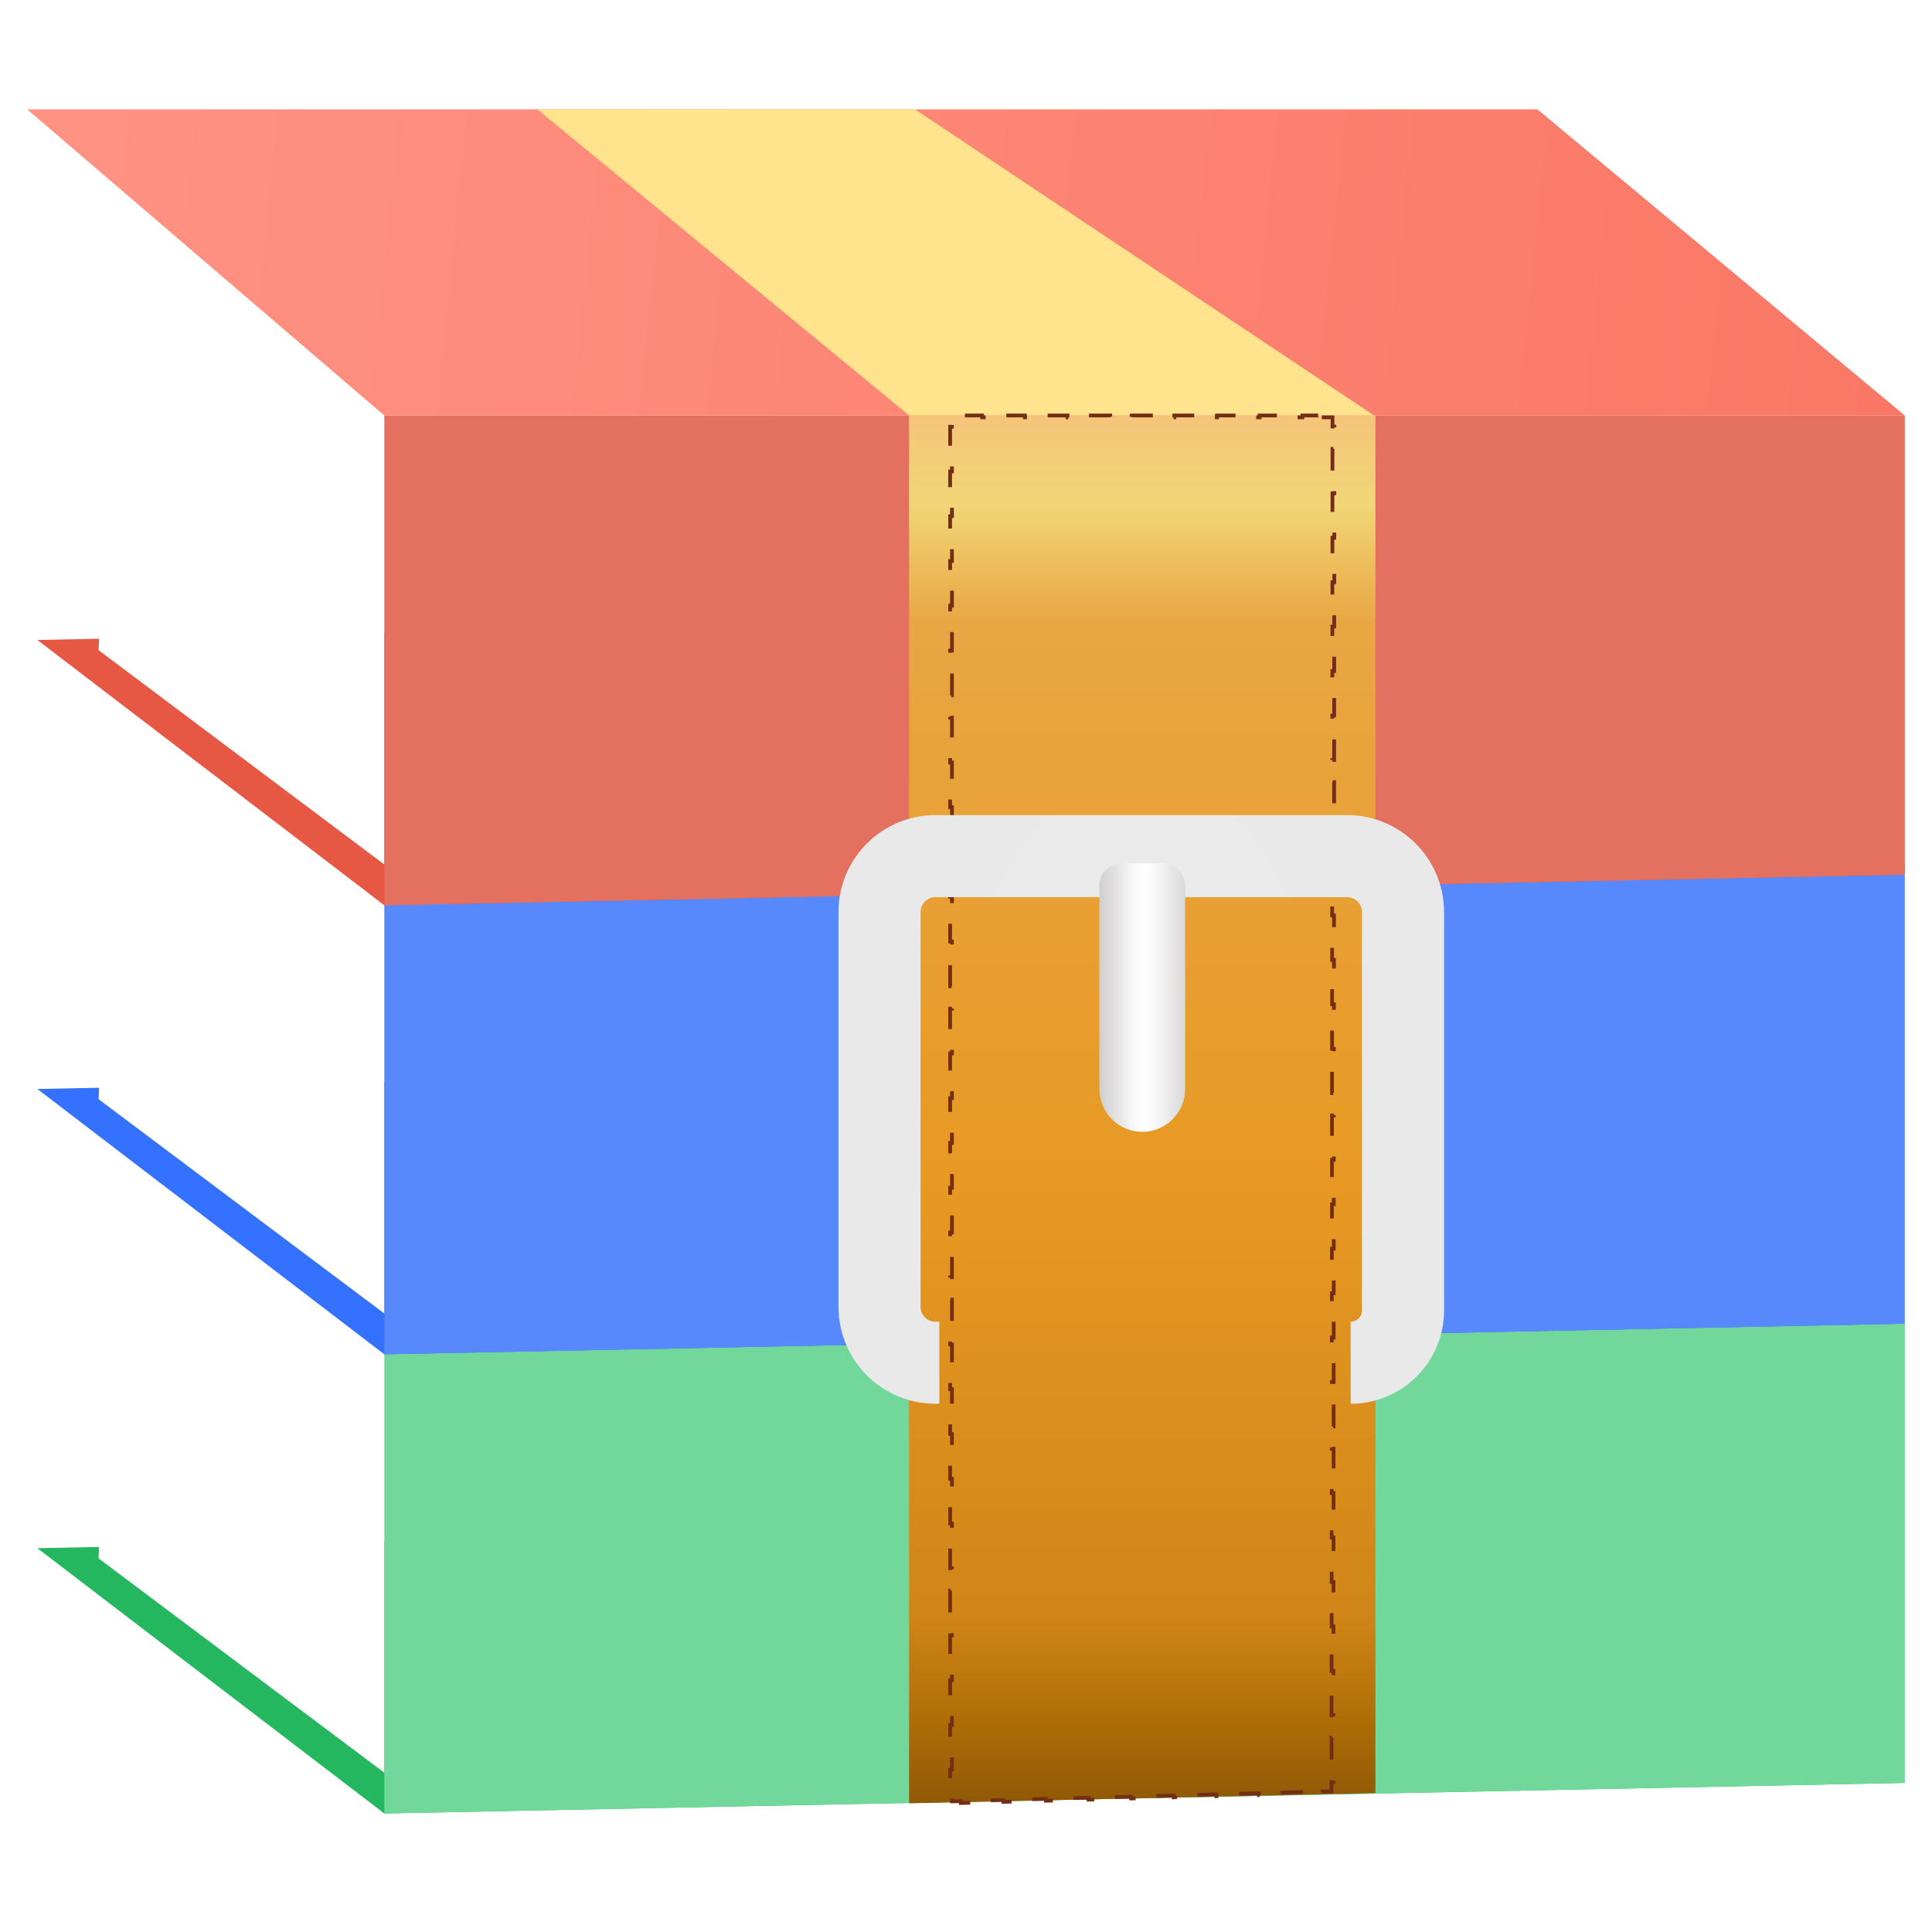
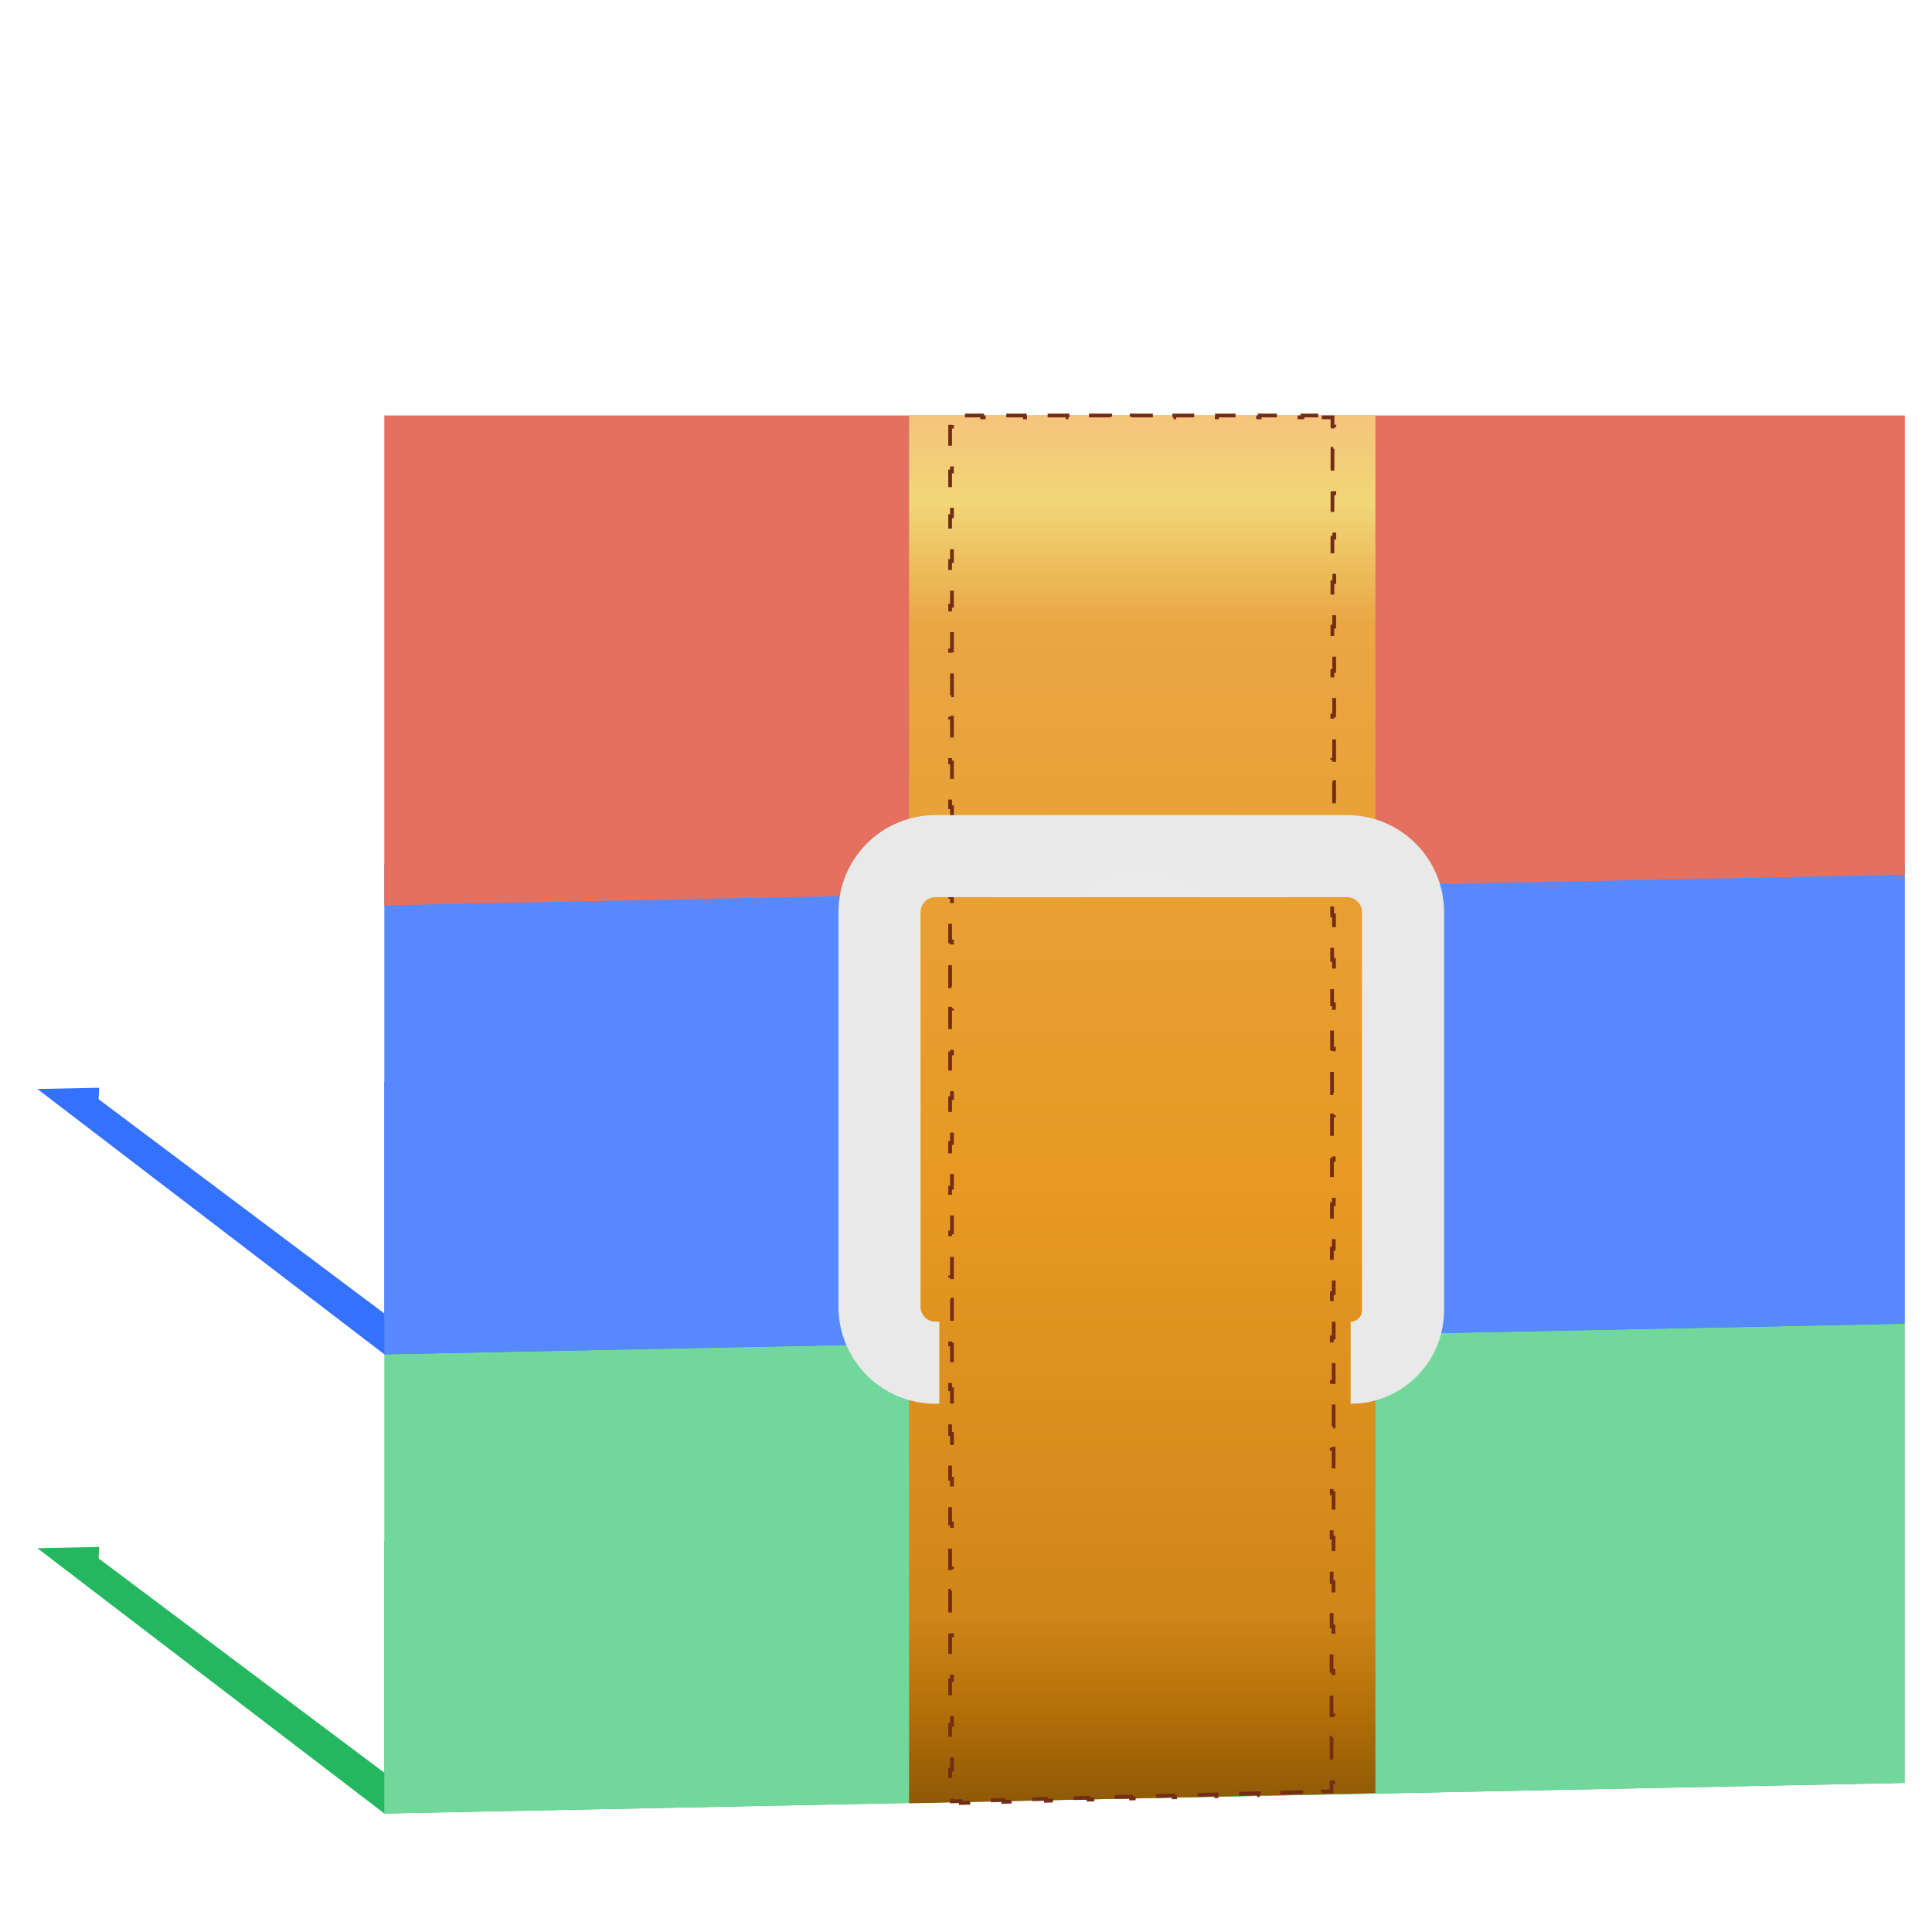
<svg xmlns="http://www.w3.org/2000/svg" width="60" height="60" viewBox="0 0 60 60" fill="none">
  <path d="M11.936 56.32L1.161 48.081L47.431 47.13L59.156 55.37L11.936 56.32Z" fill="#24B760" />
  <g filter="url(#filter0_i_118_4735)">
    <path d="M11.936 55.053V41.108L3.379 33.819V41.108L3.062 48.397L11.936 55.053Z" fill="white" />
  </g>
  <path d="M11.935 56.32V41.108H59.156V55.37L11.935 56.32Z" fill="#72D79B" />
  <path d="M11.936 42.06L1.161 33.82L47.431 32.869L59.156 41.109L11.936 42.06Z" fill="#3471FF" />
  <g filter="url(#filter1_i_118_4735)">
    <path d="M11.936 40.792V26.848L3.379 19.559V26.848L3.062 34.137L11.936 40.792Z" fill="white" />
  </g>
  <path d="M11.935 42.059V26.848H59.156V41.109L11.935 42.059Z" fill="#5789FC" />
-   <path d="M11.936 28.115L1.161 19.875L47.431 18.925L59.156 27.165L11.936 28.115Z" fill="#E75844" />
  <g filter="url(#filter2_i_118_4735)">
    <path d="M11.936 26.848V12.903L3.379 5.614V12.903L3.062 20.192L11.936 26.848Z" fill="white" />
  </g>
  <path d="M11.935 28.115V12.903H59.156V27.164L11.935 28.115Z" fill="#E47060" />
-   <path d="M11.936 12.904L0.844 3.396H47.747L59.156 12.904H11.936Z" fill="url(#paint0_linear_118_4735)" />
-   <path d="M42.676 12.904H28.239L16.689 3.396H28.415L42.676 12.904Z" fill="#FFE48D" />
  <path d="M28.232 12.903H42.715V55.687L28.232 56.004V12.903Z" fill="url(#paint1_linear_118_4735)" />
  <path d="M41.109 12.903V12.961H41.383L41.382 13.248H41.44L41.44 13.938H41.382L41.381 14.628L41.44 14.629L41.438 15.318H41.381L41.38 16.009H41.438L41.438 16.698H41.38L41.379 17.389H41.438L41.437 18.079H41.379L41.378 18.769H41.435V19.459H41.378L41.377 20.148H41.435V20.839H41.377L41.376 21.529H41.434V22.219H41.376L41.375 22.909H41.433V23.6L41.375 23.599L41.374 24.289H41.432V24.98H41.374L41.373 25.669H41.431V26.359H41.372V27.05H41.43V27.739H41.371V28.43H41.429L41.428 29.119H41.37V29.81H41.428L41.427 30.5H41.369V31.189H41.427L41.426 31.88H41.368V32.569L41.426 32.57L41.425 33.26H41.367V33.95H41.425L41.424 34.64H41.366V35.33H41.424L41.423 36.02H41.365V36.71H41.423L41.422 37.4H41.364V38.09H41.422L41.421 38.78H41.363L41.362 39.471H41.421L41.42 40.16H41.362L41.361 40.851H41.419V41.541L41.361 41.54L41.36 42.23H41.418V42.921H41.36L41.359 43.61H41.417V44.301H41.359L41.358 44.991H41.416V45.681H41.358L41.357 46.371H41.415V47.06H41.357L41.356 47.751H41.414V48.441H41.356L41.355 49.131H41.413V49.821H41.355L41.355 50.511H41.412L41.411 51.201H41.353V51.892H41.411L41.41 52.581H41.352V53.272H41.41L41.409 53.962H41.352V54.651H41.409L41.408 55.342H41.351V55.63L41.076 55.638L41.078 55.695L40.417 55.713L40.415 55.655L39.754 55.673L39.756 55.73L39.095 55.748L39.093 55.69L38.432 55.708L38.434 55.766L37.772 55.783L37.77 55.726L37.109 55.743L37.11 55.801L36.449 55.818L36.448 55.761L35.787 55.778L35.788 55.836L35.127 55.853L35.126 55.796L34.464 55.813L34.466 55.871L33.805 55.889L33.803 55.831L33.142 55.849L33.144 55.906L32.482 55.924L32.48 55.866L31.819 55.884L31.82 55.941L31.159 55.959L31.158 55.901L30.497 55.919L30.498 55.977L29.837 55.994L29.836 55.937L29.564 55.943V55.656H29.507V54.961H29.564V54.266H29.507V53.57H29.564V52.875H29.507V52.18H29.564V51.485H29.507V50.79H29.564V50.095H29.507V49.399H29.564V48.704H29.507V48.009H29.564V47.315H29.507V46.619H29.564V45.924H29.507V45.228H29.564V44.533H29.507V43.838H29.564V43.143H29.507V42.448H29.564V41.753H29.507V41.058H29.564V40.362H29.507V39.667H29.564V38.972H29.507V38.276H29.564V37.582H29.507V36.887H29.564V36.191H29.507V35.496H29.564V34.801H29.507V34.105H29.564V33.411H29.507V32.716H29.564V32.02H29.507V31.325H29.564V30.63H29.507V29.935H29.564V29.239H29.507V28.545H29.564V27.85H29.507V27.154H29.564V26.459H29.507V25.764H29.564V25.068H29.507V24.374H29.564V23.679H29.507V22.983H29.564V22.288H29.507V21.593H29.564V20.898H29.507V20.202H29.564V19.508H29.507V18.812H29.564V18.117H29.507V17.422H29.564V16.727H29.507V16.031H29.564V15.336H29.507V14.642H29.564V13.946H29.507V13.251H29.564V12.961H29.838V12.903H30.501V12.961H31.164V12.903H31.827V12.961H32.49V12.903H33.153V12.961H33.816V12.903H34.48V12.961H35.143V12.903H35.805V12.961H36.468V12.903H37.131V12.961H37.794V12.903H38.457V12.961H39.12V12.903H39.783V12.961H40.446V12.903H41.109Z" stroke="#742D16" stroke-width="0.116" stroke-dasharray="0.7 0.7" />
  <g filter="url(#filter3_ii_118_4735)">
    <path d="M29.172 42.321H29.052C28.093 42.321 27.314 41.542 27.314 40.583V28.326C27.314 27.366 28.093 26.588 29.052 26.588H41.834C42.794 26.588 43.572 27.366 43.572 28.326V40.695C43.572 41.593 42.844 42.321 41.946 42.321V42.321" stroke="url(#paint2_radial_118_4735)" stroke-width="2.549" />
  </g>
-   <path d="M34.142 27.503C34.142 27.119 34.453 26.808 34.837 26.808H36.111C36.495 26.808 36.806 27.119 36.806 27.503V33.817C36.806 34.553 36.21 35.15 35.474 35.15V35.15C34.738 35.15 34.142 34.553 34.142 33.817V27.503Z" fill="url(#paint3_linear_118_4735)" />
  <defs>
    <filter id="filter0_i_118_4735" x="3.062" y="33.819" width="8.874" height="21.233" filterUnits="userSpaceOnUse" color-interpolation-filters="sRGB">
      <feFlood flood-opacity="0" result="BackgroundImageFix" />
      <feBlend mode="normal" in="SourceGraphic" in2="BackgroundImageFix" result="shape" />
      <feColorMatrix in="SourceAlpha" type="matrix" values="0 0 0 0 0 0 0 0 0 0 0 0 0 0 0 0 0 0 127 0" result="hardAlpha" />
      <feOffset />
      <feGaussianBlur stdDeviation="1.806" />
      <feComposite in2="hardAlpha" operator="arithmetic" k2="-1" k3="1" />
      <feColorMatrix type="matrix" values="0 0 0 0 0.341 0 0 0 0 0.537 0 0 0 0 0.988 0 0 0 0.2 0" />
      <feBlend mode="normal" in2="shape" result="effect1_innerShadow_118_4735" />
    </filter>
    <filter id="filter1_i_118_4735" x="3.062" y="19.559" width="8.874" height="21.233" filterUnits="userSpaceOnUse" color-interpolation-filters="sRGB">
      <feFlood flood-opacity="0" result="BackgroundImageFix" />
      <feBlend mode="normal" in="SourceGraphic" in2="BackgroundImageFix" result="shape" />
      <feColorMatrix in="SourceAlpha" type="matrix" values="0 0 0 0 0 0 0 0 0 0 0 0 0 0 0 0 0 0 127 0" result="hardAlpha" />
      <feOffset />
      <feGaussianBlur stdDeviation="1.806" />
      <feComposite in2="hardAlpha" operator="arithmetic" k2="-1" k3="1" />
      <feColorMatrix type="matrix" values="0 0 0 0 0.341 0 0 0 0 0.537 0 0 0 0 0.988 0 0 0 0.2 0" />
      <feBlend mode="normal" in2="shape" result="effect1_innerShadow_118_4735" />
    </filter>
    <filter id="filter2_i_118_4735" x="3.062" y="5.614" width="8.874" height="21.233" filterUnits="userSpaceOnUse" color-interpolation-filters="sRGB">
      <feFlood flood-opacity="0" result="BackgroundImageFix" />
      <feBlend mode="normal" in="SourceGraphic" in2="BackgroundImageFix" result="shape" />
      <feColorMatrix in="SourceAlpha" type="matrix" values="0 0 0 0 0 0 0 0 0 0 0 0 0 0 0 0 0 0 127 0" result="hardAlpha" />
      <feOffset />
      <feGaussianBlur stdDeviation="1.806" />
      <feComposite in2="hardAlpha" operator="arithmetic" k2="-1" k3="1" />
      <feColorMatrix type="matrix" values="0 0 0 0 0.996 0 0 0 0 0.533 0 0 0 0 0.471 0 0 0 0.3 0" />
      <feBlend mode="normal" in2="shape" result="effect1_innerShadow_118_4735" />
    </filter>
    <filter id="filter3_ii_118_4735" x="26.04" y="25.314" width="18.806" height="18.281" filterUnits="userSpaceOnUse" color-interpolation-filters="sRGB">
      <feFlood flood-opacity="0" result="BackgroundImageFix" />
      <feBlend mode="normal" in="SourceGraphic" in2="BackgroundImageFix" result="shape" />
      <feColorMatrix in="SourceAlpha" type="matrix" values="0 0 0 0 0 0 0 0 0 0 0 0 0 0 0 0 0 0 127 0" result="hardAlpha" />
      <feOffset />
      <feGaussianBlur stdDeviation="0.637" />
      <feComposite in2="hardAlpha" operator="arithmetic" k2="-1" k3="1" />
      <feColorMatrix type="matrix" values="0 0 0 0 0.435 0 0 0 0 0.435 0 0 0 0 0.435 0 0 0 0.61 0" />
      <feBlend mode="normal" in2="shape" result="effect1_innerShadow_118_4735" />
      <feColorMatrix in="SourceAlpha" type="matrix" values="0 0 0 0 0 0 0 0 0 0 0 0 0 0 0 0 0 0 127 0" result="hardAlpha" />
      <feOffset />
      <feGaussianBlur stdDeviation="0.524" />
      <feComposite in2="hardAlpha" operator="arithmetic" k2="-1" k3="1" />
      <feColorMatrix type="matrix" values="0 0 0 0 0 0 0 0 0 0 0 0 0 0 0 0 0 0 0.31 0" />
      <feBlend mode="normal" in2="effect1_innerShadow_118_4735" result="effect2_innerShadow_118_4735" />
    </filter>
    <linearGradient id="paint0_linear_118_4735" x1="3.062" y1="2.446" x2="59.156" y2="8.15" gradientUnits="userSpaceOnUse">
      <stop stop-color="#FF9283" />
      <stop offset="1" stop-color="#FA7765" />
    </linearGradient>
    <linearGradient id="paint1_linear_118_4735" x1="35.474" y1="56.004" x2="35.474" y2="12.903" gradientUnits="userSpaceOnUse">
      <stop stop-color="#8F5906" />
      <stop offset="0.062" stop-color="#B16E08" />
      <stop offset="0.137" stop-color="#D08618" />
      <stop offset="0.447" stop-color="#E79923" />
      <stop offset="0.849" stop-color="#E9A643" />
      <stop offset="0.937" stop-color="#F1D677" />
      <stop offset="1" stop-color="#F5C47A" />
    </linearGradient>
    <radialGradient id="paint2_radial_118_4735" cx="0" cy="0" r="1" gradientUnits="userSpaceOnUse" gradientTransform="translate(35.443 34.454) scale(6.817 11.796)">
      <stop stop-color="#EEEDED" />
      <stop offset="1" stop-color="#E9E9E9" />
    </radialGradient>
    <linearGradient id="paint3_linear_118_4735" x1="36.806" y1="30.979" x2="34.142" y2="30.979" gradientUnits="userSpaceOnUse">
      <stop stop-color="#D9D9D9" />
      <stop offset="0.32" stop-color="#F6F6F6" />
      <stop offset="0.477" stop-color="white" />
      <stop offset="0.618" stop-color="#F6F6F6" />
      <stop offset="1" stop-color="#D0CDCD" />
    </linearGradient>
  </defs>
</svg>